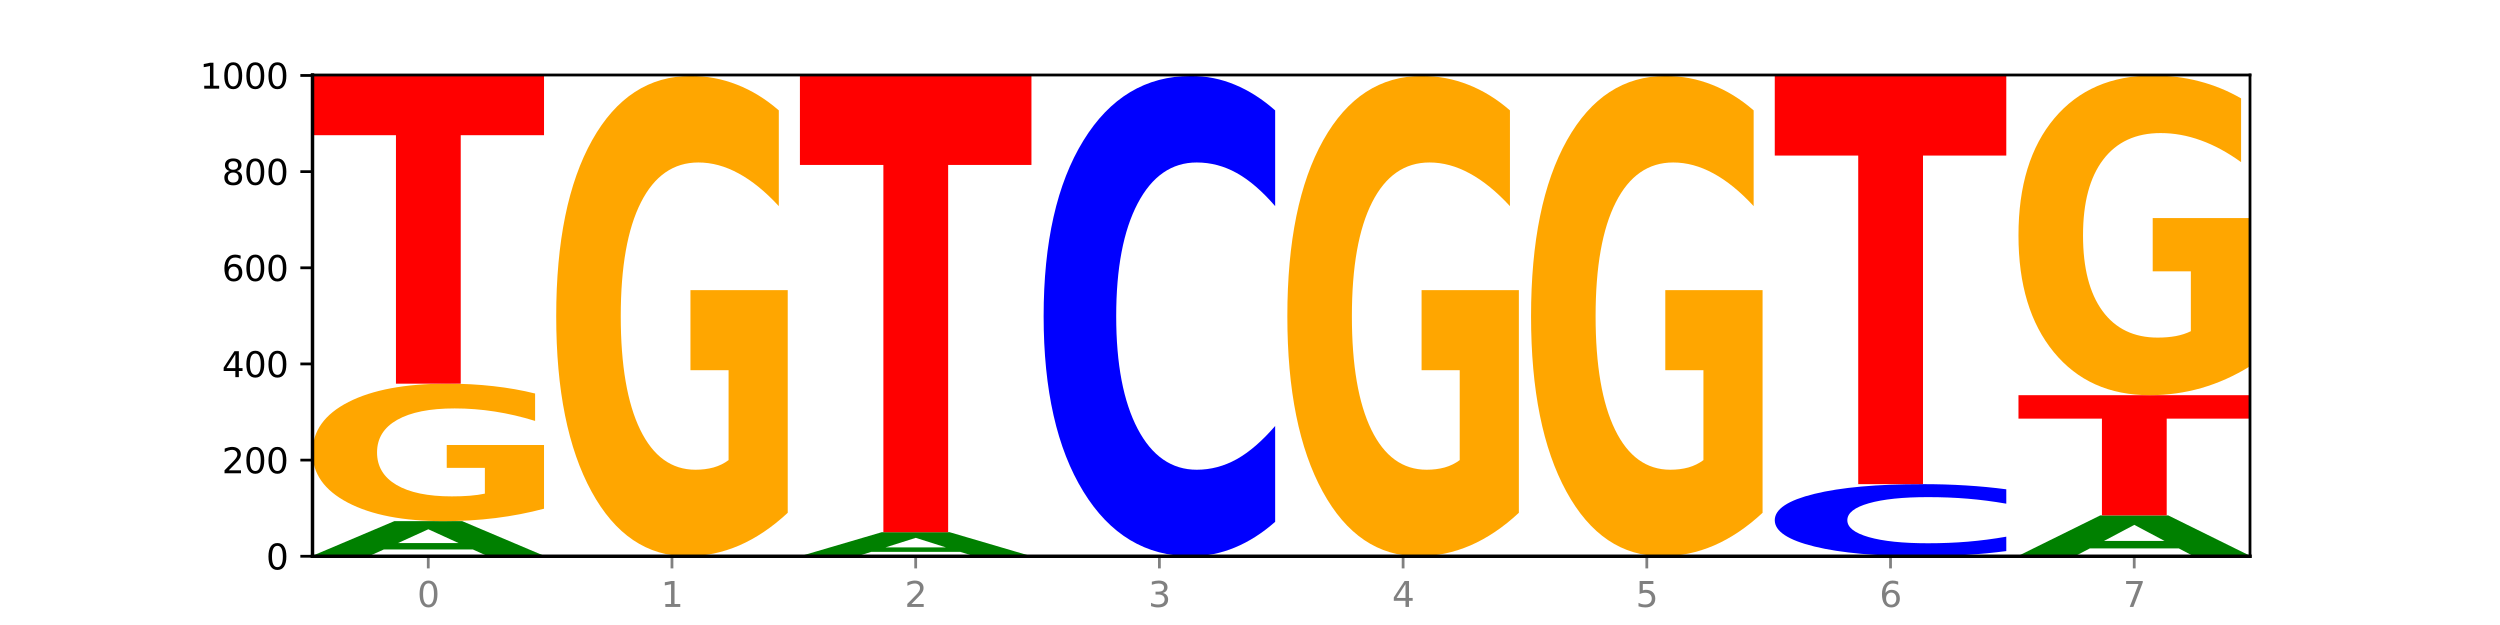
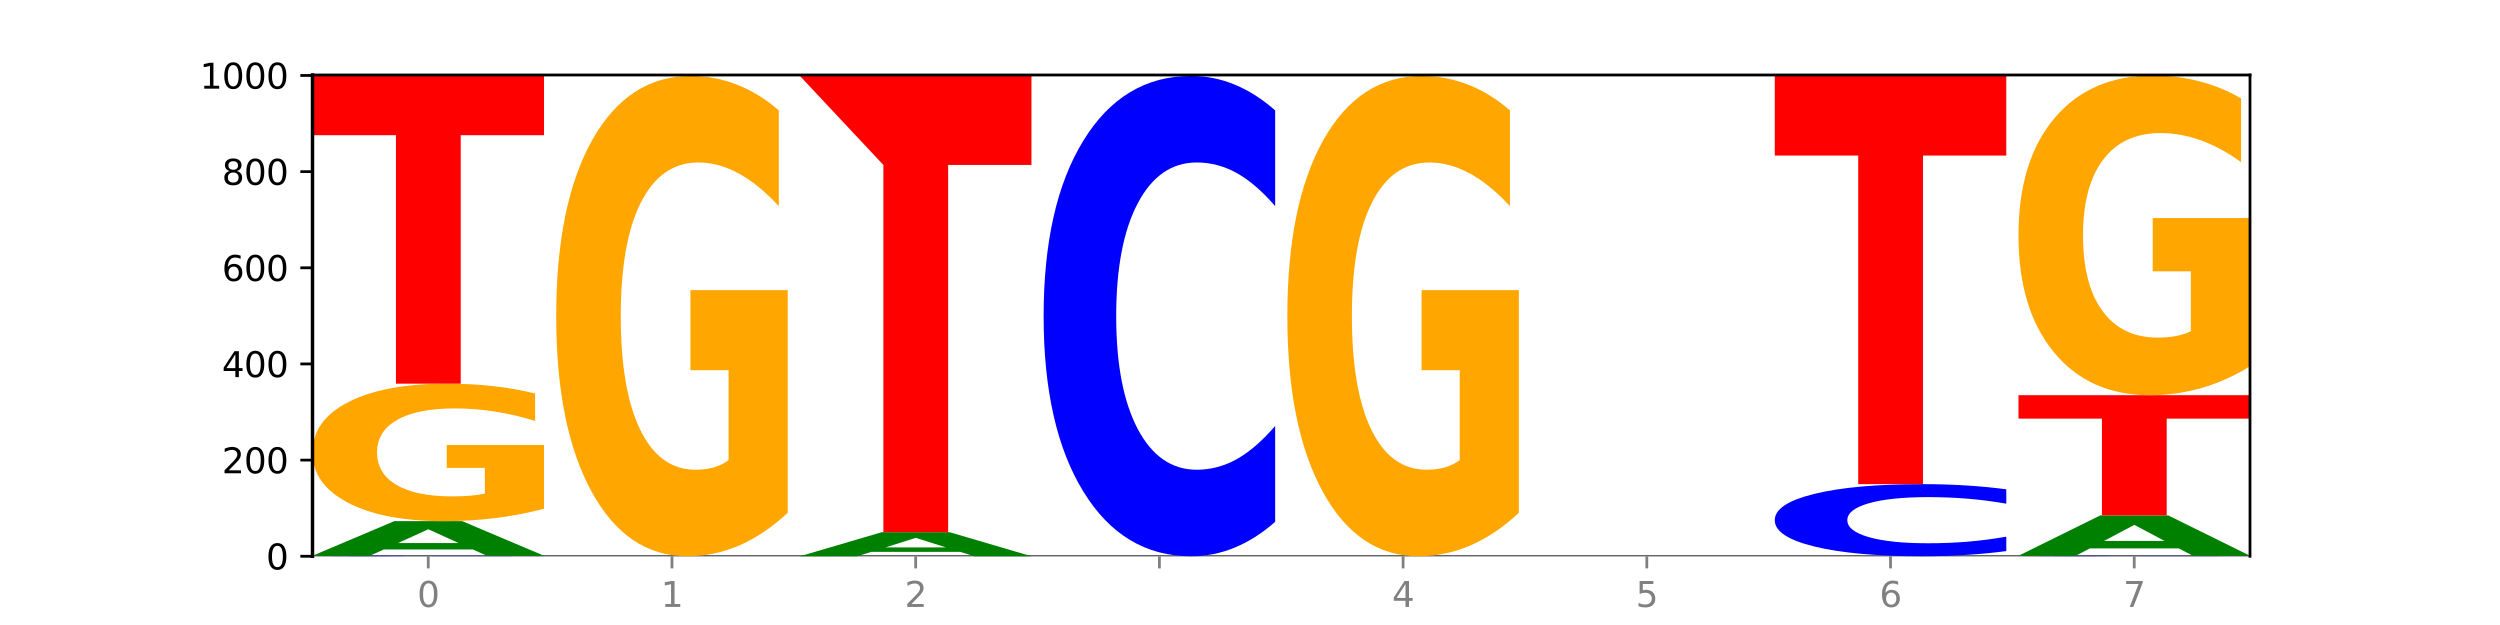
<svg xmlns="http://www.w3.org/2000/svg" xmlns:xlink="http://www.w3.org/1999/xlink" width="720pt" height="180pt" viewBox="0 0 720 180" version="1.1">
  <defs>
    <style type="text/css">*{stroke-linejoin: round; stroke-linecap: butt}</style>
  </defs>
  <g id="figure_1">
    <g id="patch_1">
      <path d="M 0 180  L 720 180  L 720 0  L 0 0  z " style="fill: #ffffff" />
    </g>
    <g id="axes_1">
      <g id="patch_2">
        <path d="M 90 160.2  L 648 160.2  L 648 21.6  L 90 21.6  z " style="fill: #ffffff" />
      </g>
      <g id="line2d_1">
        <path d="M 90 160.2  L 648 160.2  " clip-path="url(#pb9b84c1db1)" style="fill: none; stroke: #000000; stroke-width: 0.5; stroke-linecap: square" />
      </g>
      <g id="patch_3">
        <path d="M 156.679 160.19  Q 151.102 160.195 145.07 160.197  Q 139.039 160.2 132.47 160.2  Q 112.882 160.2 101.441 160.181  Q 90 160.163 90 160.131  Q 90 160.099 101.441 160.08  Q 112.882 160.062 132.47 160.062  Q 139.039 160.062 145.07 160.064  Q 151.102 160.067 156.679 160.071  L 156.679 160.099  Q 151.051 160.093 145.591 160.09  Q 140.131 160.086 134.1 160.086  Q 123.281 160.086 117.082 160.098  Q 110.899 160.11 110.899 160.131  Q 110.899 160.151 117.082 160.163  Q 123.281 160.175 134.1 160.175  Q 140.131 160.175 145.591 160.172  Q 151.051 160.169 156.679 160.162  L 156.679 160.19  z " clip-path="url(#pb9b84c1db1)" style="fill: #0000ff" />
      </g>
      <g id="patch_4">
        <path d="M 136.189 158.245  L 110.545 158.245  L 106.496 160.062  L 90 160.062  L 113.558 150.092  L 133.121 150.092  L 156.679 160.062  L 140.197 160.062  L 136.189 158.245  z M 114.635 156.395  L 132.058 156.395  L 123.36 152.43  L 114.635 156.395  z " clip-path="url(#pb9b84c1db1)" style="fill: #008000" />
      </g>
      <g id="patch_5">
        <path d="M 156.679 146.509  Q 149.955 148.301 142.722 149.201  Q 135.489 150.092 127.778 150.092  Q 110.353 150.092 100.177 144.759  Q 90 139.425 90 130.305  Q 90 121.077 100.356 115.785  Q 110.727 110.492 128.764 110.492  Q 135.713 110.492 142.079 111.212  Q 148.46 111.924 154.109 113.331  L 154.109 121.225  Q 148.281 119.417 142.513 118.525  Q 136.744 117.625 130.946 117.625  Q 120.216 117.625 114.403 120.914  Q 108.59 124.194 108.59 130.305  Q 108.59 136.358 114.194 139.663  Q 119.798 142.959 130.109 142.959  Q 132.919 142.959 135.325 142.771  Q 137.731 142.575 139.643 142.166  L 139.643 134.755  L 128.66 134.755  L 128.66 128.153  L 156.679 128.153  L 156.679 146.509  z " clip-path="url(#pb9b84c1db1)" style="fill: #ffa600" />
      </g>
      <g id="patch_6">
        <path d="M 90 21.6  L 156.679 21.6  L 156.679 38.936  L 132.69 38.936  L 132.69 110.492  L 114.036 110.492  L 114.036 38.936  L 90 38.936  L 90 21.6  z " clip-path="url(#pb9b84c1db1)" style="fill: #ff0000" />
      </g>
      <g id="patch_7">
        <path d="M 226.868 147.685  Q 220.143 153.942 212.91 157.086  Q 205.678 160.2 197.967 160.2  Q 180.542 160.2 170.365 141.57  Q 160.189 122.94 160.189 91.081  Q 160.189 58.851 170.545 40.364  Q 180.916 21.877 198.953 21.877  Q 205.902 21.877 212.268 24.391  Q 218.649 26.877 224.298 31.792  L 224.298 59.365  Q 218.47 53.05 212.701 49.936  Q 206.933 46.793 201.135 46.793  Q 190.405 46.793 184.592 58.279  Q 178.779 69.737 178.779 91.081  Q 178.779 112.226 184.383 123.769  Q 189.987 135.284 200.298 135.284  Q 203.107 135.284 205.513 134.627  Q 207.919 133.941 209.832 132.513  L 209.832 106.625  L 198.848 106.625  L 198.848 83.567  L 226.868 83.567  L 226.868 147.685  z " clip-path="url(#pb9b84c1db1)" style="fill: #ffa600" />
      </g>
      <g id="patch_8">
        <path d="M 276.566 158.939  L 250.922 158.939  L 246.873 160.2  L 230.377 160.2  L 253.935 153.277  L 273.499 153.277  L 297.057 160.2  L 280.574 160.2  L 276.566 158.939  z M 255.012 157.654  L 272.435 157.654  L 263.737 154.9  L 255.012 157.654  z " clip-path="url(#pb9b84c1db1)" style="fill: #008000" />
      </g>
      <g id="patch_9">
-         <path d="M 230.377 21.877  L 297.057 21.877  L 297.057 47.504  L 273.068 47.504  L 273.068 153.277  L 254.413 153.277  L 254.413 47.504  L 230.377 47.504  L 230.377 21.877  z " clip-path="url(#pb9b84c1db1)" style="fill: #ff0000" />
+         <path d="M 230.377 21.877  L 297.057 21.877  L 297.057 47.504  L 273.068 47.504  L 273.068 153.277  L 254.413 153.277  L 254.413 47.504  L 230.377 21.877  z " clip-path="url(#pb9b84c1db1)" style="fill: #ff0000" />
      </g>
      <g id="patch_10">
        <path d="M 367.245 150.285  Q 361.668 155.2 355.636 157.686  Q 349.605 160.2 343.036 160.2  Q 323.448 160.2 312.007 141.57  Q 300.566 122.94 300.566 91.081  Q 300.566 59.108 312.007 40.507  Q 323.448 21.877 343.036 21.877  Q 349.605 21.877 355.636 24.391  Q 361.668 26.877 367.245 31.792  L 367.245 59.365  Q 361.617 52.85 356.157 49.822  Q 350.697 46.793 344.666 46.793  Q 333.847 46.793 327.648 58.594  Q 321.465 70.366 321.465 91.081  Q 321.465 111.711 327.648 123.512  Q 333.847 135.284 344.666 135.284  Q 350.697 135.284 356.157 132.255  Q 361.617 129.198 367.245 122.683  L 367.245 150.285  z " clip-path="url(#pb9b84c1db1)" style="fill: #0000ff" />
      </g>
      <g id="patch_11">
        <path d="M 437.434 147.685  Q 430.709 153.942 423.476 157.086  Q 416.244 160.2 408.533 160.2  Q 391.108 160.2 380.931 141.57  Q 370.755 122.94 370.755 91.081  Q 370.755 58.851 381.111 40.364  Q 391.482 21.877 409.519 21.877  Q 416.468 21.877 422.834 24.391  Q 429.215 26.877 434.864 31.792  L 434.864 59.365  Q 429.036 53.05 423.267 49.936  Q 417.499 46.793 411.701 46.793  Q 400.971 46.793 395.158 58.279  Q 389.345 69.737 389.345 91.081  Q 389.345 112.226 394.949 123.769  Q 400.553 135.284 410.864 135.284  Q 413.673 135.284 416.079 134.627  Q 418.485 133.941 420.398 132.513  L 420.398 106.625  L 409.414 106.625  L 409.414 83.567  L 437.434 83.567  L 437.434 147.685  z " clip-path="url(#pb9b84c1db1)" style="fill: #ffa600" />
      </g>
      <g id="patch_12">
-         <path d="M 507.623 147.685  Q 500.898 153.942 493.665 157.086  Q 486.432 160.2 478.721 160.2  Q 461.297 160.2 451.12 141.57  Q 440.943 122.94 440.943 91.081  Q 440.943 58.851 451.299 40.364  Q 461.67 21.877 479.708 21.877  Q 486.656 21.877 493.023 24.391  Q 499.404 26.877 505.052 31.792  L 505.052 59.365  Q 499.224 53.05 493.456 49.936  Q 487.688 46.793 481.889 46.793  Q 471.16 46.793 465.347 58.279  Q 459.533 69.737 459.533 91.081  Q 459.533 112.226 465.137 123.769  Q 470.741 135.284 481.053 135.284  Q 483.862 135.284 486.268 134.627  Q 488.674 133.941 490.587 132.513  L 490.587 106.625  L 479.603 106.625  L 479.603 83.567  L 507.623 83.567  L 507.623 147.685  z " clip-path="url(#pb9b84c1db1)" style="fill: #ffa600" />
-       </g>
+         </g>
      <g id="patch_13">
        <path d="M 577.811 158.711  Q 572.234 159.449 566.203 159.822  Q 560.171 160.2 553.603 160.2  Q 534.014 160.2 522.573 157.403  Q 511.132 154.605 511.132 149.822  Q 511.132 145.021 522.573 142.228  Q 534.014 139.431 553.603 139.431  Q 560.171 139.431 566.203 139.808  Q 572.234 140.182 577.811 140.919  L 577.811 145.06  Q 572.183 144.081 566.723 143.627  Q 561.263 143.172 555.232 143.172  Q 544.413 143.172 538.214 144.944  Q 532.031 146.711 532.031 149.822  Q 532.031 152.919 538.214 154.691  Q 544.413 156.459 555.232 156.459  Q 561.263 156.459 566.723 156.004  Q 572.183 155.545 577.811 154.567  L 577.811 158.711  z " clip-path="url(#pb9b84c1db1)" style="fill: #0000ff" />
      </g>
      <g id="patch_14">
        <path d="M 511.132 21.877  L 577.811 21.877  L 577.811 44.803  L 553.822 44.803  L 553.822 139.431  L 535.168 139.431  L 535.168 44.803  L 511.132 44.803  L 511.132 21.877  z " clip-path="url(#pb9b84c1db1)" style="fill: #ff0000" />
      </g>
      <g id="patch_15">
        <path d="M 648 160.19  Q 642.422 160.195 636.391 160.197  Q 630.36 160.2 623.791 160.2  Q 604.202 160.2 592.762 160.181  Q 581.321 160.163 581.321 160.131  Q 581.321 160.099 592.762 160.08  Q 604.202 160.062 623.791 160.062  Q 630.36 160.062 636.391 160.064  Q 642.422 160.067 648 160.071  L 648 160.099  Q 642.372 160.093 636.912 160.09  Q 631.452 160.086 625.421 160.086  Q 614.602 160.086 608.402 160.098  Q 602.22 160.11 602.22 160.131  Q 602.22 160.151 608.402 160.163  Q 614.602 160.175 625.421 160.175  Q 631.452 160.175 636.912 160.172  Q 642.372 160.169 648 160.162  L 648 160.19  z " clip-path="url(#pb9b84c1db1)" style="fill: #0000ff" />
      </g>
      <g id="patch_16">
        <path d="M 627.51 157.943  L 601.866 157.943  L 597.817 160.062  L 581.321 160.062  L 604.879 148.431  L 624.442 148.431  L 648 160.062  L 631.518 160.062  L 627.51 157.943  z M 605.956 155.784  L 623.379 155.784  L 614.681 151.158  L 605.956 155.784  z " clip-path="url(#pb9b84c1db1)" style="fill: #008000" />
      </g>
      <g id="patch_17">
        <path d="M 581.321 113.815  L 648 113.815  L 648 120.566  L 624.011 120.566  L 624.011 148.431  L 605.356 148.431  L 605.356 120.566  L 581.321 120.566  L 581.321 113.815  z " clip-path="url(#pb9b84c1db1)" style="fill: #ff0000" />
      </g>
      <g id="patch_18">
        <path d="M 648 105.485  Q 641.275 109.65 634.042 111.742  Q 626.81 113.815 619.099 113.815  Q 601.674 113.815 591.497 101.414  Q 581.321 89.013 581.321 67.805  Q 581.321 46.351 591.677 34.045  Q 602.048 21.738 620.085 21.738  Q 627.034 21.738 633.4 23.412  Q 639.781 25.067 645.43 28.338  L 645.43 46.693  Q 639.602 42.49 633.833 40.416  Q 628.065 38.324 622.267 38.324  Q 611.537 38.324 605.724 45.97  Q 599.911 53.597 599.911 67.805  Q 599.911 81.88 605.515 89.565  Q 611.119 97.23 621.43 97.23  Q 624.239 97.23 626.645 96.792  Q 629.051 96.336 630.964 95.385  L 630.964 78.152  L 619.98 78.152  L 619.98 62.803  L 648 62.803  L 648 105.485  z " clip-path="url(#pb9b84c1db1)" style="fill: #ffa600" />
      </g>
      <g id="matplotlib.axis_1">
        <g id="xtick_1">
          <g id="line2d_2">
            <defs>
              <path id="mf7f83d1ea0" d="M 0 0  L 0 3.5  " style="stroke: #808080; stroke-width: 0.8" />
            </defs>
            <g>
              <use xlink:href="#mf7f83d1ea0" x="123.34" y="160.2" style="fill: #808080; stroke: #808080; stroke-width: 0.8" />
            </g>
          </g>
          <g id="text_1">
            <g style="fill: #808080" transform="translate(120.158 174.798) scale(0.1 -0.1)">
              <defs>
                <path id="DejaVuSans-30" d="M 2034 4250  Q 1547 4250 1301 3770  Q 1056 3291 1056 2328  Q 1056 1369 1301 889  Q 1547 409 2034 409  Q 2525 409 2770 889  Q 3016 1369 3016 2328  Q 3016 3291 2770 3770  Q 2525 4250 2034 4250  z M 2034 4750  Q 2819 4750 3233 4129  Q 3647 3509 3647 2328  Q 3647 1150 3233 529  Q 2819 -91 2034 -91  Q 1250 -91 836 529  Q 422 1150 422 2328  Q 422 3509 836 4129  Q 1250 4750 2034 4750  z " transform="scale(0.016)" />
              </defs>
              <use xlink:href="#DejaVuSans-30" />
            </g>
          </g>
        </g>
        <g id="xtick_2">
          <g id="line2d_3">
            <g>
              <use xlink:href="#mf7f83d1ea0" x="193.528" y="160.2" style="fill: #808080; stroke: #808080; stroke-width: 0.8" />
            </g>
          </g>
          <g id="text_2">
            <g style="fill: #808080" transform="translate(190.347 174.798) scale(0.1 -0.1)">
              <defs>
                <path id="DejaVuSans-31" d="M 794 531  L 1825 531  L 1825 4091  L 703 3866  L 703 4441  L 1819 4666  L 2450 4666  L 2450 531  L 3481 531  L 3481 0  L 794 0  L 794 531  z " transform="scale(0.016)" />
              </defs>
              <use xlink:href="#DejaVuSans-31" />
            </g>
          </g>
        </g>
        <g id="xtick_3">
          <g id="line2d_4">
            <g>
              <use xlink:href="#mf7f83d1ea0" x="263.717" y="160.2" style="fill: #808080; stroke: #808080; stroke-width: 0.8" />
            </g>
          </g>
          <g id="text_3">
            <g style="fill: #808080" transform="translate(260.536 174.798) scale(0.1 -0.1)">
              <defs>
                <path id="DejaVuSans-32" d="M 1228 531  L 3431 531  L 3431 0  L 469 0  L 469 531  Q 828 903 1448 1529  Q 2069 2156 2228 2338  Q 2531 2678 2651 2914  Q 2772 3150 2772 3378  Q 2772 3750 2511 3984  Q 2250 4219 1831 4219  Q 1534 4219 1204 4116  Q 875 4013 500 3803  L 500 4441  Q 881 4594 1212 4672  Q 1544 4750 1819 4750  Q 2544 4750 2975 4387  Q 3406 4025 3406 3419  Q 3406 3131 3298 2873  Q 3191 2616 2906 2266  Q 2828 2175 2409 1742  Q 1991 1309 1228 531  z " transform="scale(0.016)" />
              </defs>
              <use xlink:href="#DejaVuSans-32" />
            </g>
          </g>
        </g>
        <g id="xtick_4">
          <g id="line2d_5">
            <g>
              <use xlink:href="#mf7f83d1ea0" x="333.906" y="160.2" style="fill: #808080; stroke: #808080; stroke-width: 0.8" />
            </g>
          </g>
          <g id="text_4">
            <g style="fill: #808080" transform="translate(330.724 174.798) scale(0.1 -0.1)">
              <defs>
-                 <path id="DejaVuSans-33" d="M 2597 2516  Q 3050 2419 3304 2112  Q 3559 1806 3559 1356  Q 3559 666 3084 287  Q 2609 -91 1734 -91  Q 1441 -91 1130 -33  Q 819 25 488 141  L 488 750  Q 750 597 1062 519  Q 1375 441 1716 441  Q 2309 441 2620 675  Q 2931 909 2931 1356  Q 2931 1769 2642 2001  Q 2353 2234 1838 2234  L 1294 2234  L 1294 2753  L 1863 2753  Q 2328 2753 2575 2939  Q 2822 3125 2822 3475  Q 2822 3834 2567 4026  Q 2313 4219 1838 4219  Q 1578 4219 1281 4162  Q 984 4106 628 3988  L 628 4550  Q 988 4650 1302 4700  Q 1616 4750 1894 4750  Q 2613 4750 3031 4423  Q 3450 4097 3450 3541  Q 3450 3153 3228 2886  Q 3006 2619 2597 2516  z " transform="scale(0.016)" />
-               </defs>
+                 </defs>
              <use xlink:href="#DejaVuSans-33" />
            </g>
          </g>
        </g>
        <g id="xtick_5">
          <g id="line2d_6">
            <g>
              <use xlink:href="#mf7f83d1ea0" x="404.094" y="160.2" style="fill: #808080; stroke: #808080; stroke-width: 0.8" />
            </g>
          </g>
          <g id="text_5">
            <g style="fill: #808080" transform="translate(400.913 174.798) scale(0.1 -0.1)">
              <defs>
                <path id="DejaVuSans-34" d="M 2419 4116  L 825 1625  L 2419 1625  L 2419 4116  z M 2253 4666  L 3047 4666  L 3047 1625  L 3713 1625  L 3713 1100  L 3047 1100  L 3047 0  L 2419 0  L 2419 1100  L 313 1100  L 313 1709  L 2253 4666  z " transform="scale(0.016)" />
              </defs>
              <use xlink:href="#DejaVuSans-34" />
            </g>
          </g>
        </g>
        <g id="xtick_6">
          <g id="line2d_7">
            <g>
              <use xlink:href="#mf7f83d1ea0" x="474.283" y="160.2" style="fill: #808080; stroke: #808080; stroke-width: 0.8" />
            </g>
          </g>
          <g id="text_6">
            <g style="fill: #808080" transform="translate(471.102 174.798) scale(0.1 -0.1)">
              <defs>
                <path id="DejaVuSans-35" d="M 691 4666  L 3169 4666  L 3169 4134  L 1269 4134  L 1269 2991  Q 1406 3038 1543 3061  Q 1681 3084 1819 3084  Q 2600 3084 3056 2656  Q 3513 2228 3513 1497  Q 3513 744 3044 326  Q 2575 -91 1722 -91  Q 1428 -91 1123 -41  Q 819 9 494 109  L 494 744  Q 775 591 1075 516  Q 1375 441 1709 441  Q 2250 441 2565 725  Q 2881 1009 2881 1497  Q 2881 1984 2565 2268  Q 2250 2553 1709 2553  Q 1456 2553 1204 2497  Q 953 2441 691 2322  L 691 4666  z " transform="scale(0.016)" />
              </defs>
              <use xlink:href="#DejaVuSans-35" />
            </g>
          </g>
        </g>
        <g id="xtick_7">
          <g id="line2d_8">
            <g>
              <use xlink:href="#mf7f83d1ea0" x="544.472" y="160.2" style="fill: #808080; stroke: #808080; stroke-width: 0.8" />
            </g>
          </g>
          <g id="text_7">
            <g style="fill: #808080" transform="translate(541.29 174.798) scale(0.1 -0.1)">
              <defs>
                <path id="DejaVuSans-36" d="M 2113 2584  Q 1688 2584 1439 2293  Q 1191 2003 1191 1497  Q 1191 994 1439 701  Q 1688 409 2113 409  Q 2538 409 2786 701  Q 3034 994 3034 1497  Q 3034 2003 2786 2293  Q 2538 2584 2113 2584  z M 3366 4563  L 3366 3988  Q 3128 4100 2886 4159  Q 2644 4219 2406 4219  Q 1781 4219 1451 3797  Q 1122 3375 1075 2522  Q 1259 2794 1537 2939  Q 1816 3084 2150 3084  Q 2853 3084 3261 2657  Q 3669 2231 3669 1497  Q 3669 778 3244 343  Q 2819 -91 2113 -91  Q 1303 -91 875 529  Q 447 1150 447 2328  Q 447 3434 972 4092  Q 1497 4750 2381 4750  Q 2619 4750 2861 4703  Q 3103 4656 3366 4563  z " transform="scale(0.016)" />
              </defs>
              <use xlink:href="#DejaVuSans-36" />
            </g>
          </g>
        </g>
        <g id="xtick_8">
          <g id="line2d_9">
            <g>
              <use xlink:href="#mf7f83d1ea0" x="614.66" y="160.2" style="fill: #808080; stroke: #808080; stroke-width: 0.8" />
            </g>
          </g>
          <g id="text_8">
            <g style="fill: #808080" transform="translate(611.479 174.798) scale(0.1 -0.1)">
              <defs>
                <path id="DejaVuSans-37" d="M 525 4666  L 3525 4666  L 3525 4397  L 1831 0  L 1172 0  L 2766 4134  L 525 4134  L 525 4666  z " transform="scale(0.016)" />
              </defs>
              <use xlink:href="#DejaVuSans-37" />
            </g>
          </g>
        </g>
      </g>
      <g id="matplotlib.axis_2">
        <g id="ytick_1">
          <g id="line2d_10">
            <defs>
              <path id="m27ee955a7b" d="M 0 0  L -3.5 0  " style="stroke: #000000; stroke-width: 0.8" />
            </defs>
            <g>
              <use xlink:href="#m27ee955a7b" x="90" y="160.2" style="stroke: #000000; stroke-width: 0.8" />
            </g>
          </g>
          <g id="text_9">
            <g transform="translate(76.638 163.999) scale(0.1 -0.1)">
              <use xlink:href="#DejaVuSans-30" />
            </g>
          </g>
        </g>
        <g id="ytick_2">
          <g id="line2d_11">
            <g>
              <use xlink:href="#m27ee955a7b" x="90" y="132.508" style="stroke: #000000; stroke-width: 0.8" />
            </g>
          </g>
          <g id="text_10">
            <g transform="translate(63.913 136.307) scale(0.1 -0.1)">
              <use xlink:href="#DejaVuSans-32" />
              <use xlink:href="#DejaVuSans-30" x="63.623" />
              <use xlink:href="#DejaVuSans-30" x="127.246" />
            </g>
          </g>
        </g>
        <g id="ytick_3">
          <g id="line2d_12">
            <g>
              <use xlink:href="#m27ee955a7b" x="90" y="104.815" style="stroke: #000000; stroke-width: 0.8" />
            </g>
          </g>
          <g id="text_11">
            <g transform="translate(63.913 108.615) scale(0.1 -0.1)">
              <use xlink:href="#DejaVuSans-34" />
              <use xlink:href="#DejaVuSans-30" x="63.623" />
              <use xlink:href="#DejaVuSans-30" x="127.246" />
            </g>
          </g>
        </g>
        <g id="ytick_4">
          <g id="line2d_13">
            <g>
              <use xlink:href="#m27ee955a7b" x="90" y="77.123" style="stroke: #000000; stroke-width: 0.8" />
            </g>
          </g>
          <g id="text_12">
            <g transform="translate(63.913 80.922) scale(0.1 -0.1)">
              <use xlink:href="#DejaVuSans-36" />
              <use xlink:href="#DejaVuSans-30" x="63.623" />
              <use xlink:href="#DejaVuSans-30" x="127.246" />
            </g>
          </g>
        </g>
        <g id="ytick_5">
          <g id="line2d_14">
            <g>
              <use xlink:href="#m27ee955a7b" x="90" y="49.431" style="stroke: #000000; stroke-width: 0.8" />
            </g>
          </g>
          <g id="text_13">
            <g transform="translate(63.913 53.23) scale(0.1 -0.1)">
              <defs>
                <path id="DejaVuSans-38" d="M 2034 2216  Q 1584 2216 1326 1975  Q 1069 1734 1069 1313  Q 1069 891 1326 650  Q 1584 409 2034 409  Q 2484 409 2743 651  Q 3003 894 3003 1313  Q 3003 1734 2745 1975  Q 2488 2216 2034 2216  z M 1403 2484  Q 997 2584 770 2862  Q 544 3141 544 3541  Q 544 4100 942 4425  Q 1341 4750 2034 4750  Q 2731 4750 3128 4425  Q 3525 4100 3525 3541  Q 3525 3141 3298 2862  Q 3072 2584 2669 2484  Q 3125 2378 3379 2068  Q 3634 1759 3634 1313  Q 3634 634 3220 271  Q 2806 -91 2034 -91  Q 1263 -91 848 271  Q 434 634 434 1313  Q 434 1759 690 2068  Q 947 2378 1403 2484  z M 1172 3481  Q 1172 3119 1398 2916  Q 1625 2713 2034 2713  Q 2441 2713 2670 2916  Q 2900 3119 2900 3481  Q 2900 3844 2670 4047  Q 2441 4250 2034 4250  Q 1625 4250 1398 4047  Q 1172 3844 1172 3481  z " transform="scale(0.016)" />
              </defs>
              <use xlink:href="#DejaVuSans-38" />
              <use xlink:href="#DejaVuSans-30" x="63.623" />
              <use xlink:href="#DejaVuSans-30" x="127.246" />
            </g>
          </g>
        </g>
        <g id="ytick_6">
          <g id="line2d_15">
            <g>
              <use xlink:href="#m27ee955a7b" x="90" y="21.738" style="stroke: #000000; stroke-width: 0.8" />
            </g>
          </g>
          <g id="text_14">
            <g transform="translate(57.55 25.538) scale(0.1 -0.1)">
              <use xlink:href="#DejaVuSans-31" />
              <use xlink:href="#DejaVuSans-30" x="63.623" />
              <use xlink:href="#DejaVuSans-30" x="127.246" />
              <use xlink:href="#DejaVuSans-30" x="190.869" />
            </g>
          </g>
        </g>
      </g>
      <g id="patch_19">
        <path d="M 90 160.2  L 90 21.6  " style="fill: none; stroke: #000000; stroke-linejoin: miter; stroke-linecap: square" />
      </g>
      <g id="patch_20">
        <path d="M 648 160.2  L 648 21.6  " style="fill: none; stroke: #000000; stroke-width: 0.8; stroke-linejoin: miter; stroke-linecap: square" />
      </g>
      <g id="patch_21">
-         <path d="M 90 160.2  L 648 160.2  " style="fill: none; stroke: #000000; stroke-linejoin: miter; stroke-linecap: square" />
-       </g>
+         </g>
      <g id="patch_22">
        <path d="M 90 21.6  L 648 21.6  " style="fill: none; stroke: #000000; stroke-width: 0.8; stroke-linejoin: miter; stroke-linecap: square" />
      </g>
    </g>
  </g>
  <defs>
    <clipPath id="pb9b84c1db1">
      <rect x="90" y="21.6" width="558" height="138.6" />
    </clipPath>
  </defs>
</svg>